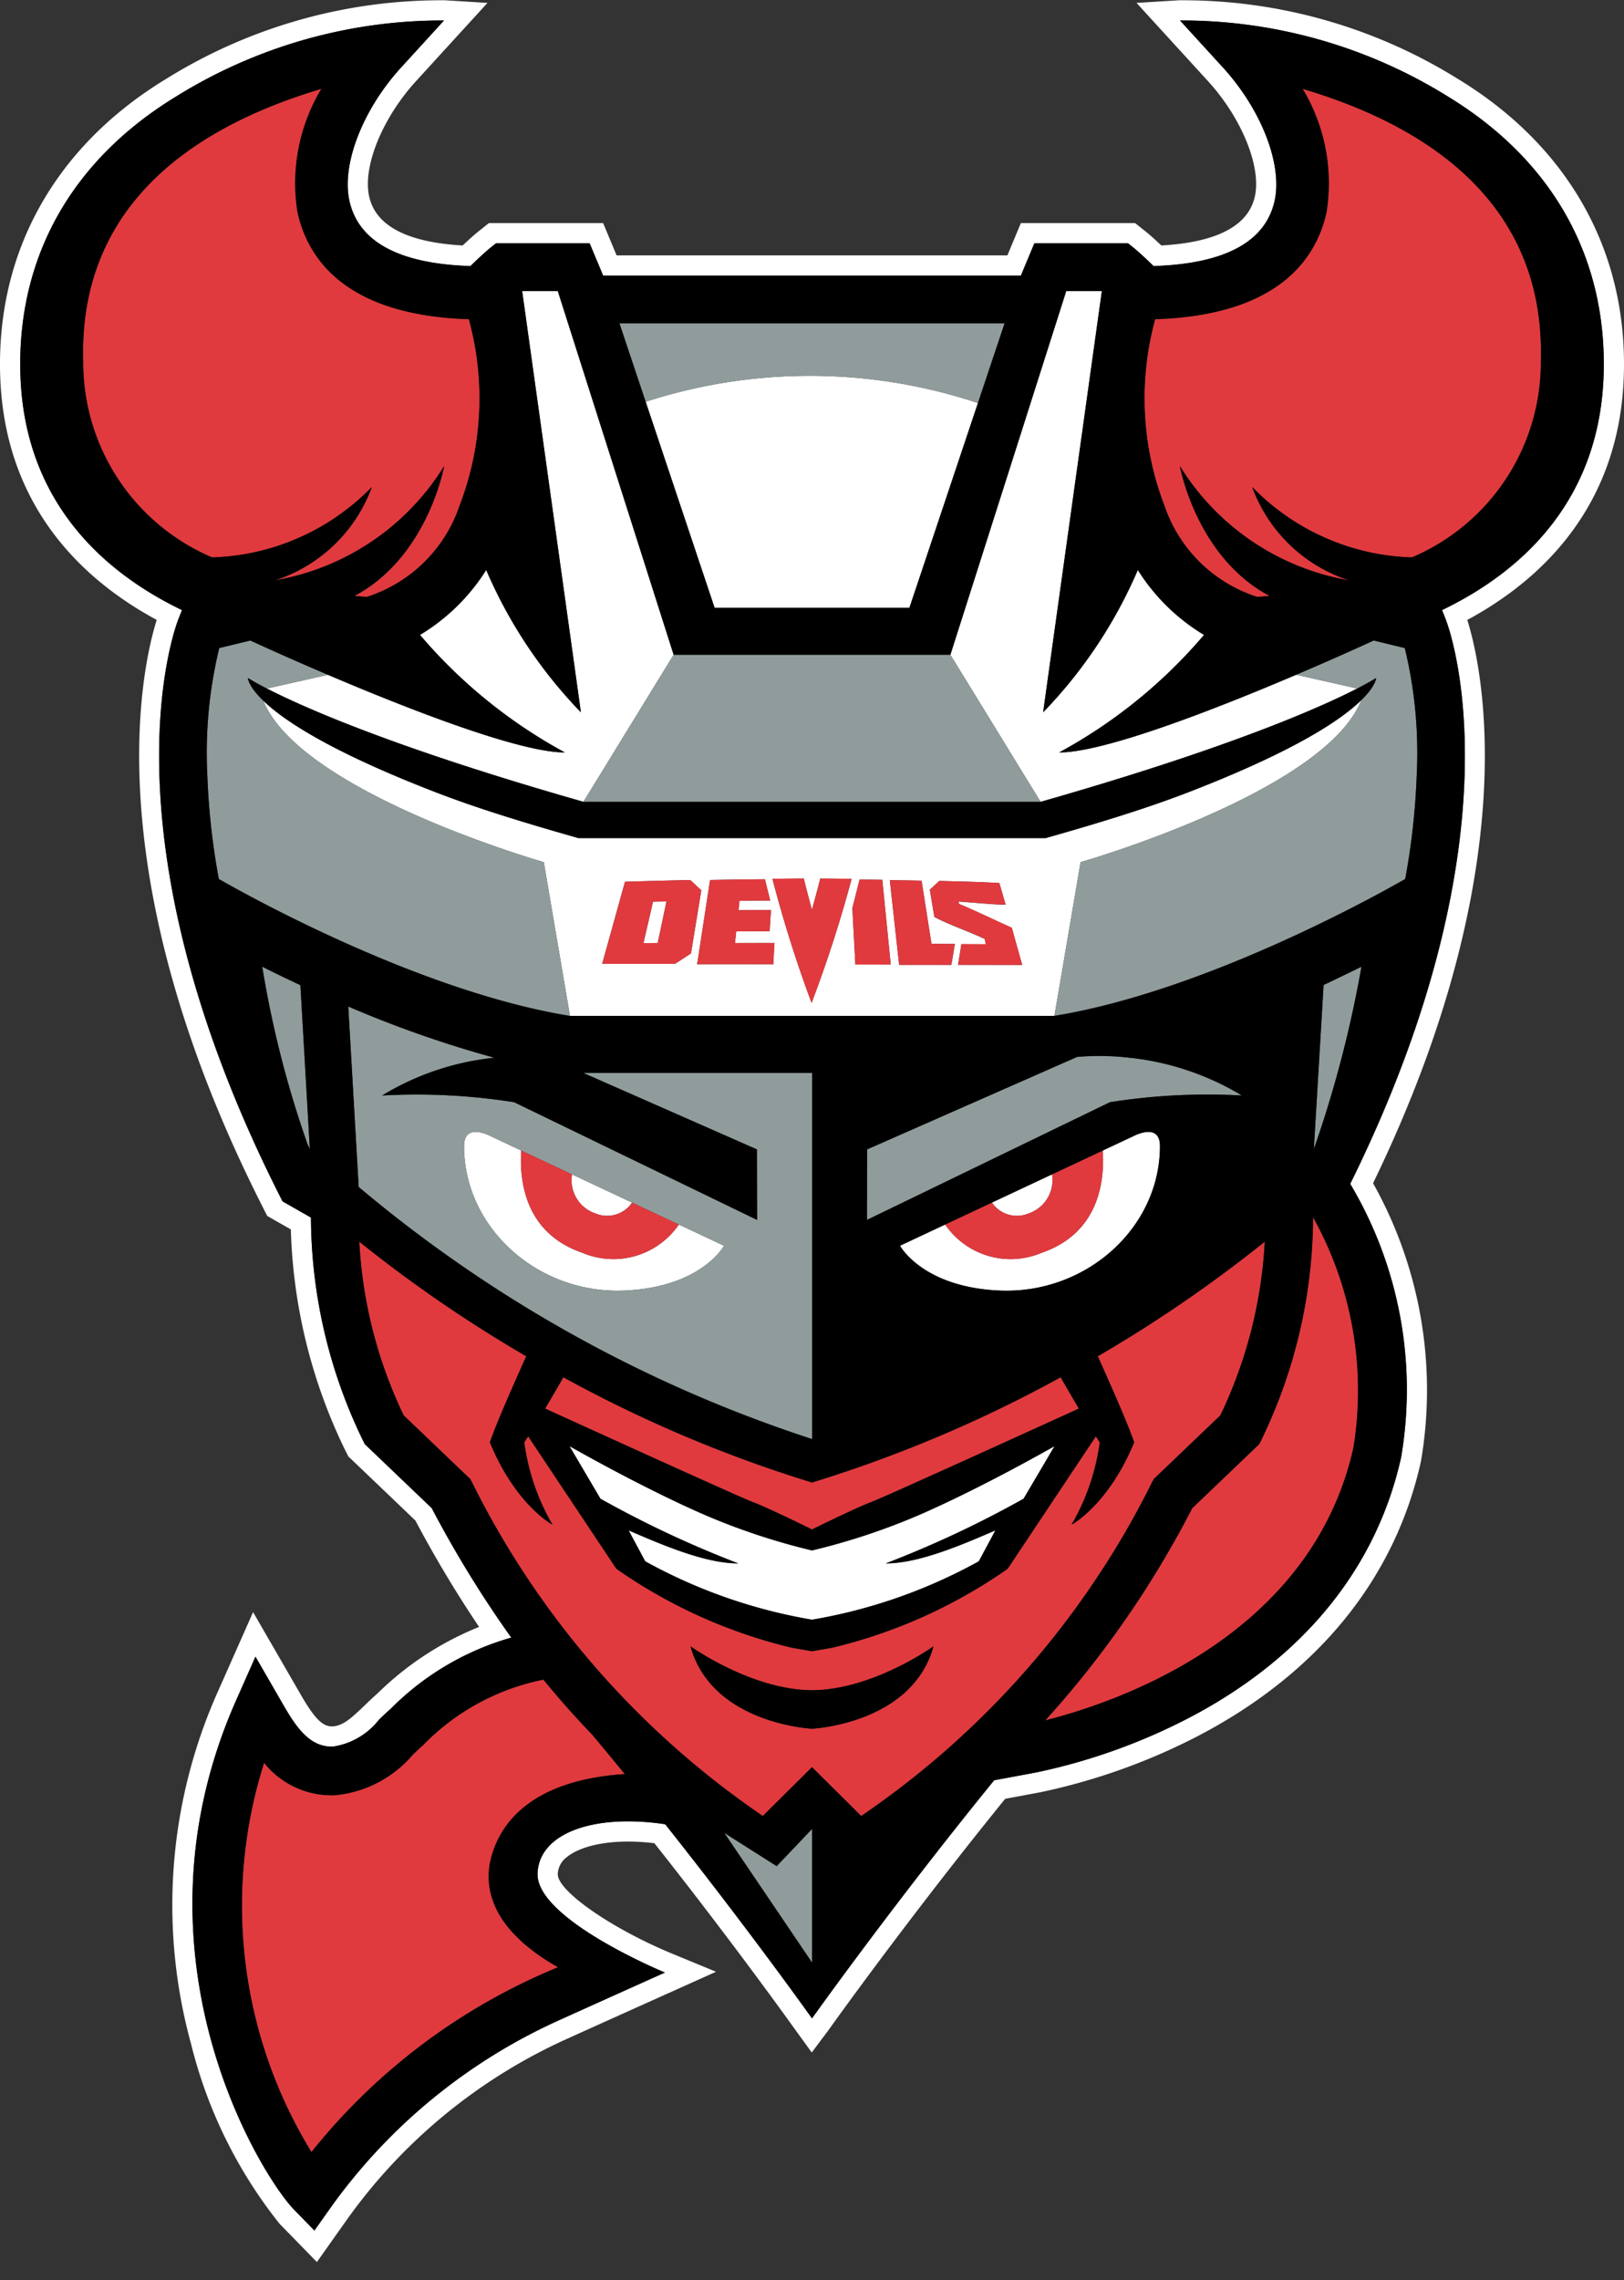
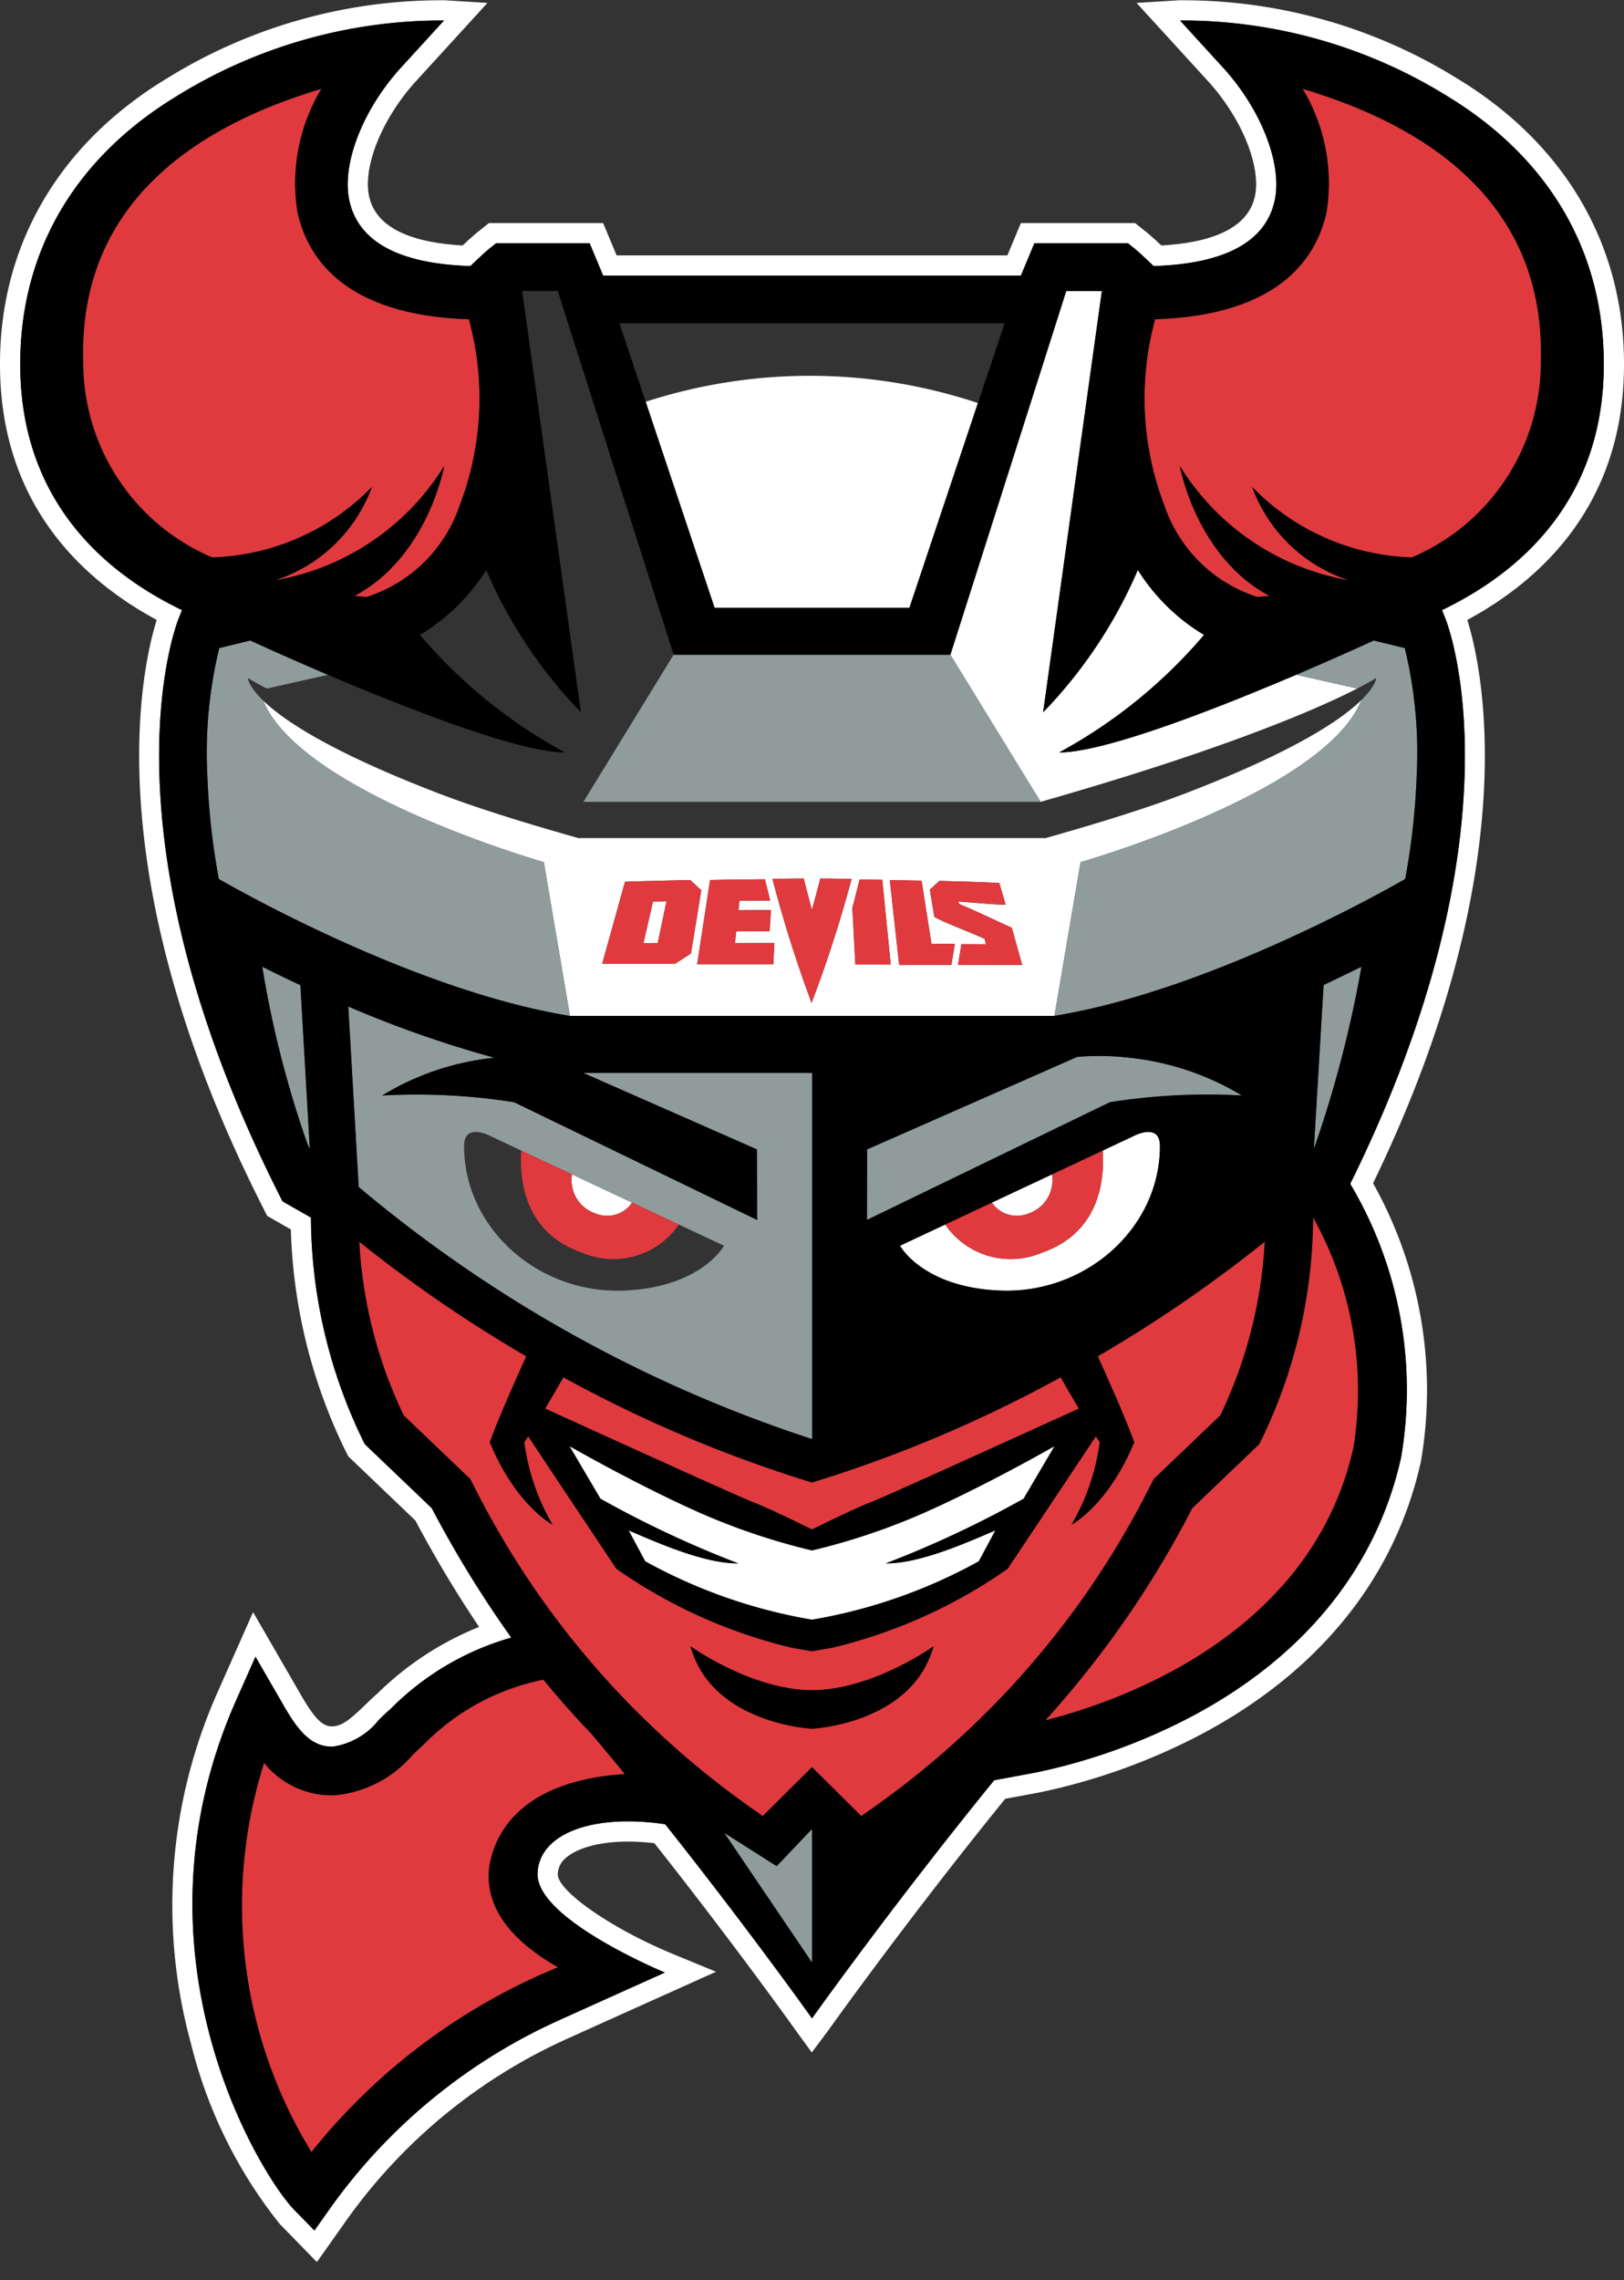
<svg xmlns="http://www.w3.org/2000/svg" height="127.139" width="90.607" version="1.1" viewBox="0 0 90.607 127.139">
  <rect x="0" y="0" width="90.607" height="127.139" fill="#333333" stroke="none" />
  <defs>
    <clipPath id="clip-path" transform="translate(-0 -0.001)">
      <rect width="90.607" height="126.139" fill="none" />
    </clipPath>
  </defs>
  <g clip-path="url(#clip-path)">
    <path d="M81.352,4.409A29.049,29.049,0,0,0,65.765.017l-2.355.146,3.985,4.36c1.881,2.059,2.982,4.762,2.618,6.427-.361,1.643-2.115,2.563-5.22,2.739-.398-.376-.684-.627-.79-.711l-.673-.537h-6.373l-.752,1.8H34.402l-.752-1.8h-6.373l-.672.536c-.105.084-.391.335-.791.712-3.104-.176-4.859-1.096-5.219-2.739-.365-1.665.736-4.368,2.618-6.427l3.984-4.36-2.355-.146a29.06,29.06,0,0,0-15.587,4.392c-6.156,3.747-9.44,9.591-9.247,16.457.208,7.418,4.671,11.51,8.736,13.704-.755,2.385-3.554,13.967,5.83,32.573l.334.662,1.319.752a29.995,29.995,0,0,0,3.018,12.284l.19.374,3.742,3.577a65.524,65.524,0,0,0,3.553,5.931,17.248,17.248,0,0,0-5.67,3.711c-.228.199-.443.404-.7.651-.772.742-1.237,1.162-1.819,1.184h-.032c-.539,0-.999-.485-1.802-1.895l-2.587-4.476-1.98,4.466a29.162,29.162,0,0,0-1.482,19.604,26.125,26.125,0,0,0,4.938,10.036l2.084,2.136,1.724-2.435a30.45,30.45,0,0,1,12.3-10.043c2.348-1.061,5.854-2.635,5.854-2.635l2.392-1.075-2.424-.999c-3.41-1.406-6.464-3.527-6.406-4.466a1.234,1.234,0,0,1,.507-.929c.713-.585,2.357-1.075,4.883-.774,4.438,5.608,7.731,10.222,7.872,10.42l.908,1.25.934-1.247c.043-.062,4.371-6.137,9.858-12.899,1.198-.222,1.875-.348,2.011-.376a34.575,34.575,0,0,0,8.837-3.174c6.629-3.484,10.896-8.753,12.341-15.236l.007-.031a23.594,23.594,0,0,0-2.671-15.51c8.695-17.928,5.995-29.077,5.256-31.41,4.066-2.195,8.528-6.287,8.736-13.704.193-6.866-3.091-12.711-9.247-16.458m8.119,16.426c-.192,6.842-4.296,10.915-9.016,13.187l.204.518c.187.476,4.411,11.764-5.327,31.477a22.425,22.425,0,0,1,2.837,15.26c-1.374,6.163-5.439,11.157-11.764,14.481a33.324,33.324,0,0,1-8.536,3.068c-.17.034-1.279.24-2.401.448-5.701,7.001-10.164,13.279-10.164,13.279v0s-3.467-4.877-8.192-10.827c-4.009-.599-7.014.505-7.119,2.707-.16,2.57,7.103,5.564,7.103,5.564s-3.508,1.574-5.857,2.637a31.635,31.635,0,0,0-12.756,10.418l-.941,1.33-1.138-1.166c-1.79-1.834-9.55-14.148-3.232-28.395l1.081-2.438,1.476,2.556c.783,1.373,1.542,2.503,2.851,2.458a4.008,4.008,0,0,0,2.562-1.499c.224-.214.442-.423.661-.614a15.418,15.418,0,0,1,6.722-3.965,62.223,62.223,0,0,1-4.437-7.219l-3.734-3.568-.103-.203a28.67,28.67,0,0,1-2.903-12.433l-1.586-.904-.18-.357c-10.136-20.096-5.822-31.614-5.634-32.095l.204-.518c-4.72-2.272-8.824-6.345-9.016-13.187-.179-6.369,2.755-11.84,8.706-15.462a28.127,28.127,0,0,1,14.93-4.23l-2.393,2.619c-2.144,2.346-3.331,5.401-2.887,7.429.503,2.297,2.776,3.521,6.753,3.647.614-.594.993-.922,1.063-.978l.364-.29h5.227l.751,1.8h23.307l.752-1.8h5.226l.364.29c.071.056.45.384,1.063.978,3.978-.126,6.25-1.35,6.753-3.647.444-2.028-.743-5.083-2.887-7.429l-2.393-2.619a28.127,28.127,0,0,1,14.93,4.23c5.951,3.622,8.885,9.093,8.706,15.462" transform="translate(-0 -0.001)" fill="#fff" />
    <path d="M33.21,67.663a1.688,1.688,0,0,0,1.974-.491c.004-.004.035-.05.078-.113l-3.352-1.573c-.005.058-.008.098-.008.1a1.953,1.953,0,0,0,1.308,2.077" transform="translate(-0 -0.001)" fill="#fff" />
-     <path d="M37.873,68.284l-.067.098a4.428,4.428,0,0,1-5.316,1.478c-3.13-1.075-3.509-3.871-3.414-5.62.001-.006.003-.038.006-.081l-1.704-.8s-1.487-.807-1.487.551c0,4.563,4.123,8.265,8.953,8.056,4.302-.186,5.55-2.499,5.55-2.499Z" transform="translate(-0 -0.001)" fill="#fff" />
    <path d="M55.383,67.121a1.691,1.691,0,0,0,2.015.542,1.962,1.962,0,0,0,1.307-2.106c-.001-.002-.003-.032-.006-.072l-3.357,1.575.041.061" transform="translate(-0 -0.001)" fill="#fff" />
    <path d="M63.23,63.359l-1.702.799c.001.039.003.069.003.076.096,1.748-.28,4.55-3.414,5.626a4.426,4.426,0,0,1-5.362-1.544l-.021-.031-2.52,1.182s1.248,2.313,5.55,2.499c4.83.209,8.952-3.493,8.952-8.056,0-1.357-1.486-.551-1.486-.551" transform="translate(-0 -0.001)" fill="#fff" />
    <path d="M13.83,37.811v0Z" transform="translate(-0 -0.001)" fill="#fff" />
    <path d="M76.778,37.811v0Z" transform="translate(-0 -0.001)" fill="#fff" />
-     <path d="M31.515,41.96c-2.576,0-8.879-2.481-13.219-4.33l.002.001-3.409.766c1.987,1.02,7.065,3.296,17.661,6.317l5.034-8.202-6.465-20.284h-1.987l3.277,23.493a26.326,26.326,0,0,1-5.283-7.936,11.145,11.145,0,0,1-3.694,3.621,28.332,28.332,0,0,0,8.083,6.554" transform="translate(-0 -0.001)" fill="#fff" />
    <path d="M36.023,22.405l3.847,11.491h10.868l5.312-15.868-1.489,4.448a29.703,29.703,0,0,0-18.538-.071" transform="translate(-0 -0.001)" fill="#fff" />
-     <path d="M76.764,37.815l.014-.009-.014.009" transform="translate(-0 -0.001)" fill="#fff" />
    <path d="M76.063,35.983l.018-.008-.018.008" transform="translate(-0 -0.001)" fill="#fff" />
    <path d="M76.53,35.77l.017-.008-.017.008" transform="translate(-0 -0.001)" fill="#fff" />
    <path d="M58.058,44.714c14.081-4.014,18.418-6.713,18.704-6.897-.071.045-.388.244-1.037.577l-3.408-.766.003-.001c-4.341,1.849-10.65,4.333-13.227,4.333a28.353,28.353,0,0,0,8.083-6.553,11.159,11.159,0,0,1-3.694-3.622,26.326,26.326,0,0,1-5.283,7.936l3.277-23.493h-1.987l-6.465,20.284Z" transform="translate(-0 -0.001)" fill="#fff" />
    <path d="M76.399,35.83l.036-.017-.036.017" transform="translate(-0 -0.001)" fill="#fff" />
    <polyline points="76.776 37.826 76.776 37.825 76.776 37.826" fill="#fff" />
    <path d="M35.901,52.591c.265-.002.531-.003.795-.005q.244-1.16.489-2.318c-.25.004-.501.009-.752.013q-.266,1.157-.532,2.31" transform="translate(-0 -0.001)" fill="#fff" />
    <polyline points="13.832 37.827 13.832 37.825 13.832 37.827" fill="#fff" />
    <path d="M14.056,35.76l.029.013-.029-.013" transform="translate(-0 -0.001)" fill="#fff" />
    <path d="M78.4,49.017c-.191.11-.499.284-.901.505.402-.221.71-.395.901-.505" transform="translate(-0 -0.001)" fill="#fff" />
    <path d="M58.829,56.65l1.459-8.573s13.613-3.882,15.667-9.039c-1.101,1.08-3.678,2.839-9.714,5.164-2.191.845-4.778,1.646-7.766,2.494l-.136.039h-26.071l-.135-.039c-2.988-.848-5.575-1.649-7.767-2.494-5.968-2.299-8.555-4.046-9.677-5.128,2.104,5.139,15.652,9.003,15.652,9.003l1.46,8.576h27.006c7.342-1.195,15.606-5.44,18.634-7.1-3.025,1.658-11.276,5.896-18.612,7.097m-21.172-2.901c-1.339,0-2.69.001-4.061.001q.637-2.289,1.274-4.58,1.849-.057,3.641-.096.304.283.617.569-.288,1.762-.577,3.524-.441.293-.894.582m5.488.021q-2.114-.004-4.249,0,.361-2.349.721-4.697,1.544-.031,3.063-.043.141.595.294,1.19c-.594,0-1.117.005-1.714.011-.019.176-.037.351-.056.526q.907-.008,1.81-.009-.036.593-.073,1.185-.93.002-1.864.006l-.069.648q1.104-.005,2.201-.003-.033.593-.064,1.186m2.135,2.157a70.849,70.849,0,0,1-2.183-6.917q.876-.016,1.748-.02.216.871.454,1.744.244-.873.467-1.744.873.004,1.747.023a71.11,71.11,0,0,1-2.233,6.914m2.443-2.138c-.061-1.141-.107-2.016-.168-3.157q.208-.791.4-1.584.633.004,1.271.014.236,2.364.471,4.728-.99-.002-1.974-.001m5.355.015h-.178q-1.374-.002-2.734,0-.261-2.361-.521-4.722.882.01,1.772.027.276,1.759.553,3.521l.726.003c.192.001.384.003.577.004q-.092.582-.195,1.167m.373-.001c.065-.389.127-.758.186-1.145.123,0,.247.001.371.002.332.001.664.003.998.005-.024-.101-.047-.203-.07-.304-.842-.401-2.026-.806-2.806-1.227-.057-.342-.166-1.004-.253-1.522.179-.162.355-.324.529-.488.827.026,2.06.041,3.352.119q.174.605.348,1.208c-.63.003-2.019-.14-2.624-.174.015.071.013.064.027.135.848.342,2.084.948,2.943,1.329.14.504.438,1.563.579,2.068-.273,0-3.315-.006-3.58-.006" transform="translate(-0 -0.001)" fill="#fff" />
    <path d="M13.836,37.852Z" transform="translate(-0 -0.001)" fill="#fff" />
    <path d="M13.845,37.815c.069.044.388.244,1.044.581-.655-.336-.974-.536-1.044-.581" transform="translate(-0 -0.001)" fill="#fff" />
    <path d="M14.187,35.82l.015.007-.015-.007" transform="translate(-0 -0.001)" fill="#fff" />
    <path d="M13.845,37.815l-.015-.01.015.01" transform="translate(-0 -0.001)" fill="#fff" />
    <path d="M58.828,80.649c-1.495.843-4.566,2.525-7.423,3.778a36.68,36.68,0,0,1-6.099,2.033v.001l-.002-.001-.002.001v-.001a36.644,36.644,0,0,1-6.1-2.033c-2.857-1.253-5.928-2.935-7.423-3.778l1.722,2.924a58.715,58.715,0,0,0,7.696,3.609c-1.877.018-4.439-1.117-6.12-1.837l.922,1.718a29.352,29.352,0,0,0,9.305,3.256,29.354,29.354,0,0,0,9.304-3.256l.922-1.718c-1.681.72-4.243,1.855-6.12,1.837a58.715,58.715,0,0,0,7.696-3.609Z" transform="translate(-0 -0.001)" fill="#fff" />
    <path d="M58.828,80.649c-1.495.843-4.566,2.525-7.423,3.778a36.68,36.68,0,0,1-6.099,2.033v.001l-.002-.001-.002.001v-.001a36.644,36.644,0,0,1-6.1-2.033c-2.857-1.253-5.928-2.935-7.423-3.778l1.722,2.924a58.715,58.715,0,0,0,7.696,3.609c-1.877.018-4.439-1.117-6.12-1.837l.922,1.718a29.352,29.352,0,0,0,9.305,3.256,29.354,29.354,0,0,0,9.304-3.256l.922-1.718c-1.681.72-4.243,1.855-6.12,1.837a58.715,58.715,0,0,0,7.696-3.609Z" transform="translate(-0 -0.001)" fill="#fff" />
    <path d="M48.368,68.028l.009-3.932,11.718-5.158a15.536,15.536,0,0,1,9.193,2.152,34.847,34.847,0,0,0-7.361.373Z" transform="translate(-0 -0.001)" fill="#909c9c" />
    <path d="M32.538,59.828l9.693,4.267.009,3.932-13.558-6.564a34.894,34.894,0,0,0-7.362-.374,14.961,14.961,0,0,1,6.265-2.106,62.156,62.156,0,0,1-8.154-2.856l.581,10.063a75.676,75.676,0,0,0,25.292,14.057l.01-.002v-20.417Zm2.307,12.138c-4.83.209-8.953-3.493-8.953-8.057,0-1.357,1.487-.55,1.487-.55l13.016,6.108s-1.248,2.313-5.55,2.499" transform="translate(-0 -0.001)" fill="#909c9c" />
    <polygon points="37.583 36.511 32.549 44.713 58.057 44.713 53.023 36.511 37.583 36.511" fill="#909c9c" />
    <polygon points="40.408 102.205 43.332 104.062 45.303 101.99 45.303 109.436 40.408 102.205" fill="#909c9c" />
    <path d="M17.287,64.077l-.527-9.141c-.762-.355-1.475-.701-2.129-1.028a57.537,57.537,0,0,0,2.527,9.897c.043.091.085.181.129.272" transform="translate(-0 -0.001)" fill="#909c9c" />
    <path d="M75.956,39.038c-2.054,5.157-15.667,9.039-15.667,9.039l-1.459,8.572c8.385-1.371,17.965-6.712,19.57-7.632a39.647,39.647,0,0,0,.641-5.751,24.802,24.802,0,0,0-.664-7.126l-1.733-.422c-.472.217-2.153.984-4.326,1.91l3.407.766c.745-.383,1.054-.588,1.054-.588s-.001.427-.823,1.232" transform="translate(-0 -0.001)" fill="#909c9c" />
    <path d="M13.965,35.718l-1.733.421a24.774,24.774,0,0,0-.664,7.127,39.491,39.491,0,0,0,.64,5.751c1.607.921,11.203,6.27,19.593,7.636l-1.46-8.576s-13.548-3.864-15.652-9.003c-.858-.828-.859-1.268-.859-1.268s.311.206,1.06.591l3.408-.766c-2.177-.927-3.861-1.696-4.333-1.913" transform="translate(-0 -0.001)" fill="#909c9c" />
-     <path d="M45.3,18.028H34.558l1.465,4.377a29.704,29.704,0,0,1,18.538.071l1.489-4.448H45.3Z" transform="translate(-0 -0.001)" fill="#909c9c" />
    <path d="M73.846,54.929l-.544,9.15a64.739,64.739,0,0,0,2.656-10.17c-.966.475-2.112,1.02-2.112,1.02" transform="translate(-0 -0.001)" fill="#909c9c" />
    <path d="M60.191,78.54c-.349-.587-.704-1.196-1.016-1.737a73.728,73.728,0,0,1-13.848,5.859l-.004.013-.019-.005-.019.005-.004-.013a73.729,73.729,0,0,1-13.848-5.859c-.312.541-.667,1.15-1.016,1.737l.069.04c.743.339,10.744,4.896,11.56,5.2.827.309,3.136,1.45,3.249,1.505l.009.002.009-.002c.113-.055,2.422-1.196,3.249-1.505.816-.304,10.817-4.861,11.56-5.2Z" transform="translate(-0 -0.001)" fill="#e03a3e" />
    <path d="M42.558,101.266l2.746-2.721,2.746,2.721a48.718,48.718,0,0,0,16.223-18.601l.101-.19,3.712-3.549a25.454,25.454,0,0,0,2.477-9.684,76.26,76.26,0,0,1-9.316,6.39c.628,1.39,1.664,3.723,2.03,4.797-1.439,3.502-3.494,4.594-3.494,4.594a12.393,12.393,0,0,0,1.575-4.594c-.068-.102-.141-.214-.217-.335l-4.918,7.38-.169.122a28.73,28.73,0,0,1-9.62,4.287l-1.13.197-1.13-.197a28.718,28.718,0,0,1-9.62-4.287l-.169-.122-4.918-7.38c-.076.121-.149.233-.217.335a12.393,12.393,0,0,0,1.575,4.594s-2.055-1.092-3.494-4.594c.366-1.074,1.402-3.407,2.03-4.797a76.26,76.26,0,0,1-9.316-6.39,25.454,25.454,0,0,0,2.477,9.684l3.713,3.549.1.19a48.718,48.718,0,0,0,16.223,18.601m2.746-7.013c3.394-.016,6.778-2.448,6.778-2.448-1.122,4.074-6.113,4.55-6.745,4.594,0,.004,0,0-.066,0-.632-.044-5.623-.52-6.745-4.594,0,0,3.384,2.432,6.778,2.448" transform="translate(-0 -0.001)" fill="#e03a3e" />
    <path d="M33.596,53.75q.639-2.289,1.274-4.58,1.849-.059,3.641-.096.304.282.617.569-.288,1.761-.577,3.523-.441.293-.894.583c-1.339-.001-2.69,0-4.061.001m2.305-1.159c.265-.002.53-.003.794-.005q.246-1.16.489-2.318c-.249.004-.5.009-.752.013q-.264,1.156-.531,2.31m2.995,1.178q.361-2.348.721-4.697,1.544-.03,3.063-.042.141.594.294,1.189c-.594.001-1.117.006-1.714.012-.019.175-.037.351-.056.526q.908-.008,1.81-.009-.036.593-.073,1.185-.93.001-1.864.005l-.069.648q1.104-.003,2.201-.002-.033.593-.065,1.186-2.112-.006-4.248-.001m9.059-4.722q-.191.793-.4,1.585c.061,1.141.107,2.015.168,3.156q.986,0,1.974.002-.236-2.364-.471-4.728c-.425-.007-.849-.011-1.271-.015m5.318,3.589c-.193-.001-.385-.002-.577-.003q-.365-.002-.726-.004-.278-1.759-.553-3.52-.891-.018-1.772-.028.259,2.363.521,4.723h2.912q.103-.585.195-1.168m.236-2.231c-.014-.07-.012-.063-.027-.134.605.035,1.994.177,2.624.173q-.174-.6-.348-1.202c-1.292-.077-2.525-.092-3.352-.119q-.261.244-.528.486c.086.516.195,1.175.252,1.516.78.419,1.964.822,2.806,1.221.023.101.046.202.07.303-.334-.002-.666-.004-.998-.005-.124-.001-.248-.002-.371-.002q-.088.579-.186,1.161l3.58.005c-.141-.502-.439-1.577-.579-2.079-.859-.379-2.095-.983-2.943-1.324m-10.412-1.395q.876-.018,1.748-.021.216.872.454,1.745.244-.873.467-1.744.873.003,1.747.022a71.128,71.128,0,0,1-2.233,6.915,71.127,71.127,0,0,1-2.183-6.917" transform="translate(-0 -0.001)" fill="#e03a3e" />
    <path d="M35.267,67.061c-.038.052-.07.097-.082.111a1.692,1.692,0,0,1-1.975.491,1.953,1.953,0,0,1-1.308-2.077v-.104l-2.82-1.324c-.002.027-.004.055-.005.082-.095,1.749.284,4.546,3.414,5.62a4.426,4.426,0,0,0,5.384-1.575Z" transform="translate(-0 -0.001)" fill="#e03a3e" />
    <path d="M61.526,64.159l-2.826,1.326c.003.037.004.066.005.073a1.96,1.96,0,0,1-1.307,2.105,1.69,1.69,0,0,1-2.015-.541l-.042-.06-2.608,1.223a4.426,4.426,0,0,0,5.384,1.576c3.179-1.092,3.52-3.96,3.409-5.702" transform="translate(-0 -0.001)" fill="#e03a3e" />
    <path d="M4.642,20.109a11.809,11.809,0,0,0,7.192,10.975,12.953,12.953,0,0,0,8.914-3.93,8.556,8.556,0,0,1-5.416,5.21,13.854,13.854,0,0,0,9.447-6.373s-.899,5.055-4.998,7.239c.294.03.528.048.689.056a8.064,8.064,0,0,0,5.167-5.075,16.688,16.688,0,0,0,.522-10.409c-6.841-.221-8.985-3.336-9.563-5.977a10.218,10.218,0,0,1,1.334-6.87c-5.228,1.56-13.564,5.306-13.288,15.154" transform="translate(-0 -0.001)" fill="#e03a3e" />
    <path d="M72.678,4.955a10.224,10.224,0,0,1,1.333,6.87c-.578,2.64-2.721,5.756-9.563,5.977a16.695,16.695,0,0,0,.522,10.409,8.07,8.07,0,0,0,5.168,5.075c.16-.009.395-.026.688-.056-4.099-2.184-4.998-7.239-4.998-7.239a13.863,13.863,0,0,0,9.447,6.373,8.554,8.554,0,0,1-5.415-5.211,12.948,12.948,0,0,0,8.914,3.931,11.809,11.809,0,0,0,7.192-10.975c.276-9.848-8.061-13.595-13.288-15.154" transform="translate(-0 -0.001)" fill="#e03a3e" />
    <path d="M30.306,93.645l.004.019a12.9,12.9,0,0,0-6.721,3.665c-.187.163-.374.343-.565.527a6.501,6.501,0,0,1-4.343,2.253,4.823,4.823,0,0,1-3.947-1.808,26.291,26.291,0,0,0,2.642,21.706A34.277,34.277,0,0,1,31.136,109.7c-2.066-1.163-4.212-3.034-3.825-5.684l.009-.055c.335-1.779,1.785-4.652,7.539-5.033q-.898-1.099-1.831-2.211-1.476-1.535-2.722-3.072" transform="translate(-0 -0.001)" fill="#e03a3e" />
    <path d="M70.254,80.532l-3.734,3.568a55.314,55.314,0,0,1-8.201,11.834c3.988-1.004,14.843-4.671,17.193-15.21a19.858,19.858,0,0,0-2.244-12.832l-.008.004a28.656,28.656,0,0,1-2.903,12.433Z" transform="translate(-0 -0.001)" fill="#e03a3e" />
    <path d="M38.526,91.805c1.122,4.073,6.113,4.549,6.744,4.593.067,0,.067.004.067,0,.632-.044,5.622-.52,6.744-4.593,0,0-3.383,2.432-6.777,2.448-3.395-.016-6.778-2.448-6.778-2.448" transform="translate(-0 -0.001)" />
    <path d="M80.766,5.373a28.127,28.127,0,0,0-14.93-4.23l2.393,2.619c2.144,2.346,3.331,5.401,2.887,7.429-.503,2.297-2.776,3.521-6.753,3.646-.614-.594-.992-.921-1.063-.977l-.364-.29h-5.227l-.751,1.799H33.651l-.752-1.799h-5.226l-.364.29c-.071.056-.45.383-1.063.977-3.978-.125-6.25-1.349-6.753-3.646-.444-2.028.743-5.083,2.887-7.429l2.393-2.619a28.127,28.127,0,0,0-14.93,4.23c-5.951,3.622-8.885,9.092-8.706,15.462.192,6.842,4.296,10.915,9.016,13.186l-.204.519c-.188.48-4.502,11.998,5.633,32.094l.181.358,1.586.904a28.655,28.655,0,0,0,2.903,12.433l.103.203,3.733,3.568a62.381,62.381,0,0,0,4.438,7.219,15.418,15.418,0,0,0-6.722,3.965c-.219.19-.437.399-.661.614a4.007,4.007,0,0,1-2.562,1.498c-1.31.046-2.068-1.084-2.851-2.457l-1.476-2.556-1.081,2.438c-6.318,14.247,1.442,26.56,3.231,28.395l1.138,1.166.942-1.33a31.641,31.641,0,0,1,12.756-10.419c2.349-1.062,5.857-2.637,5.857-2.637s-7.263-2.994-7.103-5.563c.105-2.202,3.11-3.306,7.118-2.707,4.726,5.95,8.192,10.826,8.192,10.826s4.464-6.278,10.164-13.279c1.123-.207,2.232-.413,2.402-.447a33.34,33.34,0,0,0,8.536-3.068c6.325-3.325,10.39-8.319,11.764-14.481a22.43,22.43,0,0,0-2.837-15.26c9.738-19.714,5.514-31.002,5.327-31.477l-.204-.519c4.72-2.271,8.824-6.344,9.016-13.186.178-6.37-2.755-11.84-8.706-15.462m-35.466,12.655h10.75l-5.312,15.868H39.87l-5.311-15.868Zm-40.657,2.081c-.276-9.848,8.06-13.594,13.287-15.154a10.224,10.224,0,0,0-1.333,6.87c.578,2.641,2.722,5.756,9.563,5.977a16.688,16.688,0,0,1-.522,10.409,8.064,8.064,0,0,1-5.167,5.075c-.161-.008-.395-.026-.689-.056,4.099-2.184,4.998-7.239,4.998-7.239a13.854,13.854,0,0,1-9.447,6.373,8.556,8.556,0,0,0,5.416-5.21,12.953,12.953,0,0,1-8.914,3.93,11.809,11.809,0,0,1-7.192-10.975m12.515,43.696a57.513,57.513,0,0,1-2.526-9.896c.653.326,1.367.673,2.128,1.028l.527,9.141c-.043-.092-.085-.182-.129-.273m2.273-7.678a62.148,62.148,0,0,0,8.154,2.857,14.948,14.948,0,0,0-6.265,2.106,34.855,34.855,0,0,1,7.362.373l13.558,6.565-.009-3.933-9.693-4.266h12.776v20.416l-.01.003a75.695,75.695,0,0,1-25.292-14.057Zm42.496,5.336-13.558,6.565.009-3.933,9.693-4.266,2.024-.891a13.958,13.958,0,0,1,2.928.046h.001a14.952,14.952,0,0,1,6.265,2.106,34.855,34.855,0,0,0-7.362.373m2.79,2.447c0,4.563-4.123,8.266-8.953,8.057-4.302-.187-5.55-2.5-5.55-2.5l13.016-6.108s1.487-.806,1.487.551m-5.541,12.893c.312.541.666,1.15,1.015,1.737l-.069.041c-.743.338-10.744,4.895-11.56,5.2-.826.308-3.136,1.449-3.249,1.504l-.009.003-.008-.003c-.114-.055-2.423-1.196-3.25-1.504-.816-.305-10.816-4.862-11.56-5.2l-.069-.041c.349-.587.704-1.196,1.016-1.737a73.729,73.729,0,0,0,13.848,5.859l.004.014.019-.006.019.006.004-.014a73.74,73.74,0,0,0,13.849-5.859m-3.646,8.542-.921,1.718a29.352,29.352,0,0,1-9.305,3.256,29.354,29.354,0,0,1-9.304-3.256l-.922-1.718c1.681.719,4.243,1.855,6.12,1.837a58.712,58.712,0,0,1-7.696-3.609l-1.722-2.924c1.495.843,4.566,2.525,7.423,3.778a36.788,36.788,0,0,0,6.099,2.033v.001l.002-.001.002.001v-.001a36.751,36.751,0,0,0,6.1-2.033c2.857-1.253,5.928-2.935,7.423-3.778l-1.722,2.924a58.774,58.774,0,0,1-7.696,3.609c1.877.018,4.439-1.118,6.119-1.837m-28.21,18.616-.009.055c-.387,2.65,1.759,4.521,3.825,5.685a34.263,34.263,0,0,0-13.76,10.306,26.29,26.29,0,0,1-2.642-21.706,4.823,4.823,0,0,0,3.947,1.808,6.497,6.497,0,0,0,4.343-2.253c.191-.184.378-.364.565-.527a12.9,12.9,0,0,1,6.721-3.665l-.004-.019q1.25,1.536,2.722,3.072.931,1.109,1.831,2.211c-5.754.381-7.204,3.254-7.539,5.033m17.984,5.477-4.895-7.232,2.924,1.857,1.971-2.072Zm2.746-8.172-2.746-2.721-2.746,2.721a48.706,48.706,0,0,1-16.222-18.601l-.101-.19-3.713-3.549a25.454,25.454,0,0,1-2.477-9.684,76.298,76.298,0,0,0,9.317,6.39c-.629,1.39-1.664,3.723-2.031,4.797,1.44,3.502,3.494,4.594,3.494,4.594a12.393,12.393,0,0,1-1.575-4.594c.068-.102.141-.214.218-.335l4.917,7.38.17.122a28.708,28.708,0,0,0,9.62,4.287l1.129.197,1.13-.197a28.719,28.719,0,0,0,9.62-4.287l.17-.122,4.917-7.38c.077.121.15.233.217.335a12.381,12.381,0,0,1-1.574,4.594s2.054-1.092,3.494-4.594c-.367-1.074-1.403-3.407-2.031-4.797a76.299,76.299,0,0,0,9.317-6.39,25.477,25.477,0,0,1-2.478,9.684l-3.712,3.549-.101.19a48.71,48.71,0,0,1-16.223,18.601m27.462-20.542c-2.35,10.539-13.205,14.206-17.193,15.21a55.314,55.314,0,0,0,8.201-11.834l3.734-3.568.103-.203a28.655,28.655,0,0,0,2.903-12.433l.008-.004a19.858,19.858,0,0,1,2.244,12.832m-2.21-16.645.545-9.15s1.145-.545,2.112-1.02a64.623,64.623,0,0,1-2.657,10.17m5.738-20.813a39.49,39.49,0,0,1-.64,5.751c-1.607.921-11.202,6.27-19.593,7.636H31.801c-8.39-1.366-17.986-6.715-19.592-7.636a39.509,39.509,0,0,1-.641-5.751,24.803,24.803,0,0,1,.664-7.126l1.733-.422c1.414.65,13.684,6.242,17.551,6.242a28.302,28.302,0,0,1-8.083-6.554,11.165,11.165,0,0,0,3.694-3.621,26.341,26.341,0,0,0,5.283,7.936l-3.278-23.493h1.988l6.464,20.284h15.441l6.464-20.284h1.987l-3.277,23.493a26.341,26.341,0,0,0,5.283-7.936,11.165,11.165,0,0,0,3.694,3.621,28.317,28.317,0,0,1-8.083,6.554c3.867,0,16.137-5.592,17.55-6.242l1.734.422a24.778,24.778,0,0,1,.663,7.126m6.926-23.157a11.809,11.809,0,0,1-7.192,10.975,12.953,12.953,0,0,1-8.914-3.93,8.556,8.556,0,0,0,5.416,5.21,13.854,13.854,0,0,1-9.447-6.373s.899,5.055,4.998,7.239c-.294.03-.528.048-.689.056a8.068,8.068,0,0,1-5.168-5.075,16.702,16.702,0,0,1-.522-10.409c6.842-.221,8.986-3.336,9.564-5.977a10.218,10.218,0,0,0-1.334-6.87c5.228,1.56,13.564,5.306,13.288,15.154" transform="translate(-0 -0.001)" />
-     <path d="M32.55,44.714c-14.591-4.16-18.72-6.908-18.72-6.908s0,2.337,10.536,6.396c2.192.845,4.779,1.646,7.767,2.494l.135.039h26.071l.136-.039c2.988-.848,5.575-1.649,7.766-2.494,10.537-4.059,10.537-6.396,10.537-6.396s-4.129,2.748-18.72,6.908Z" transform="translate(-0 -0.001)" />
  </g>
</svg>